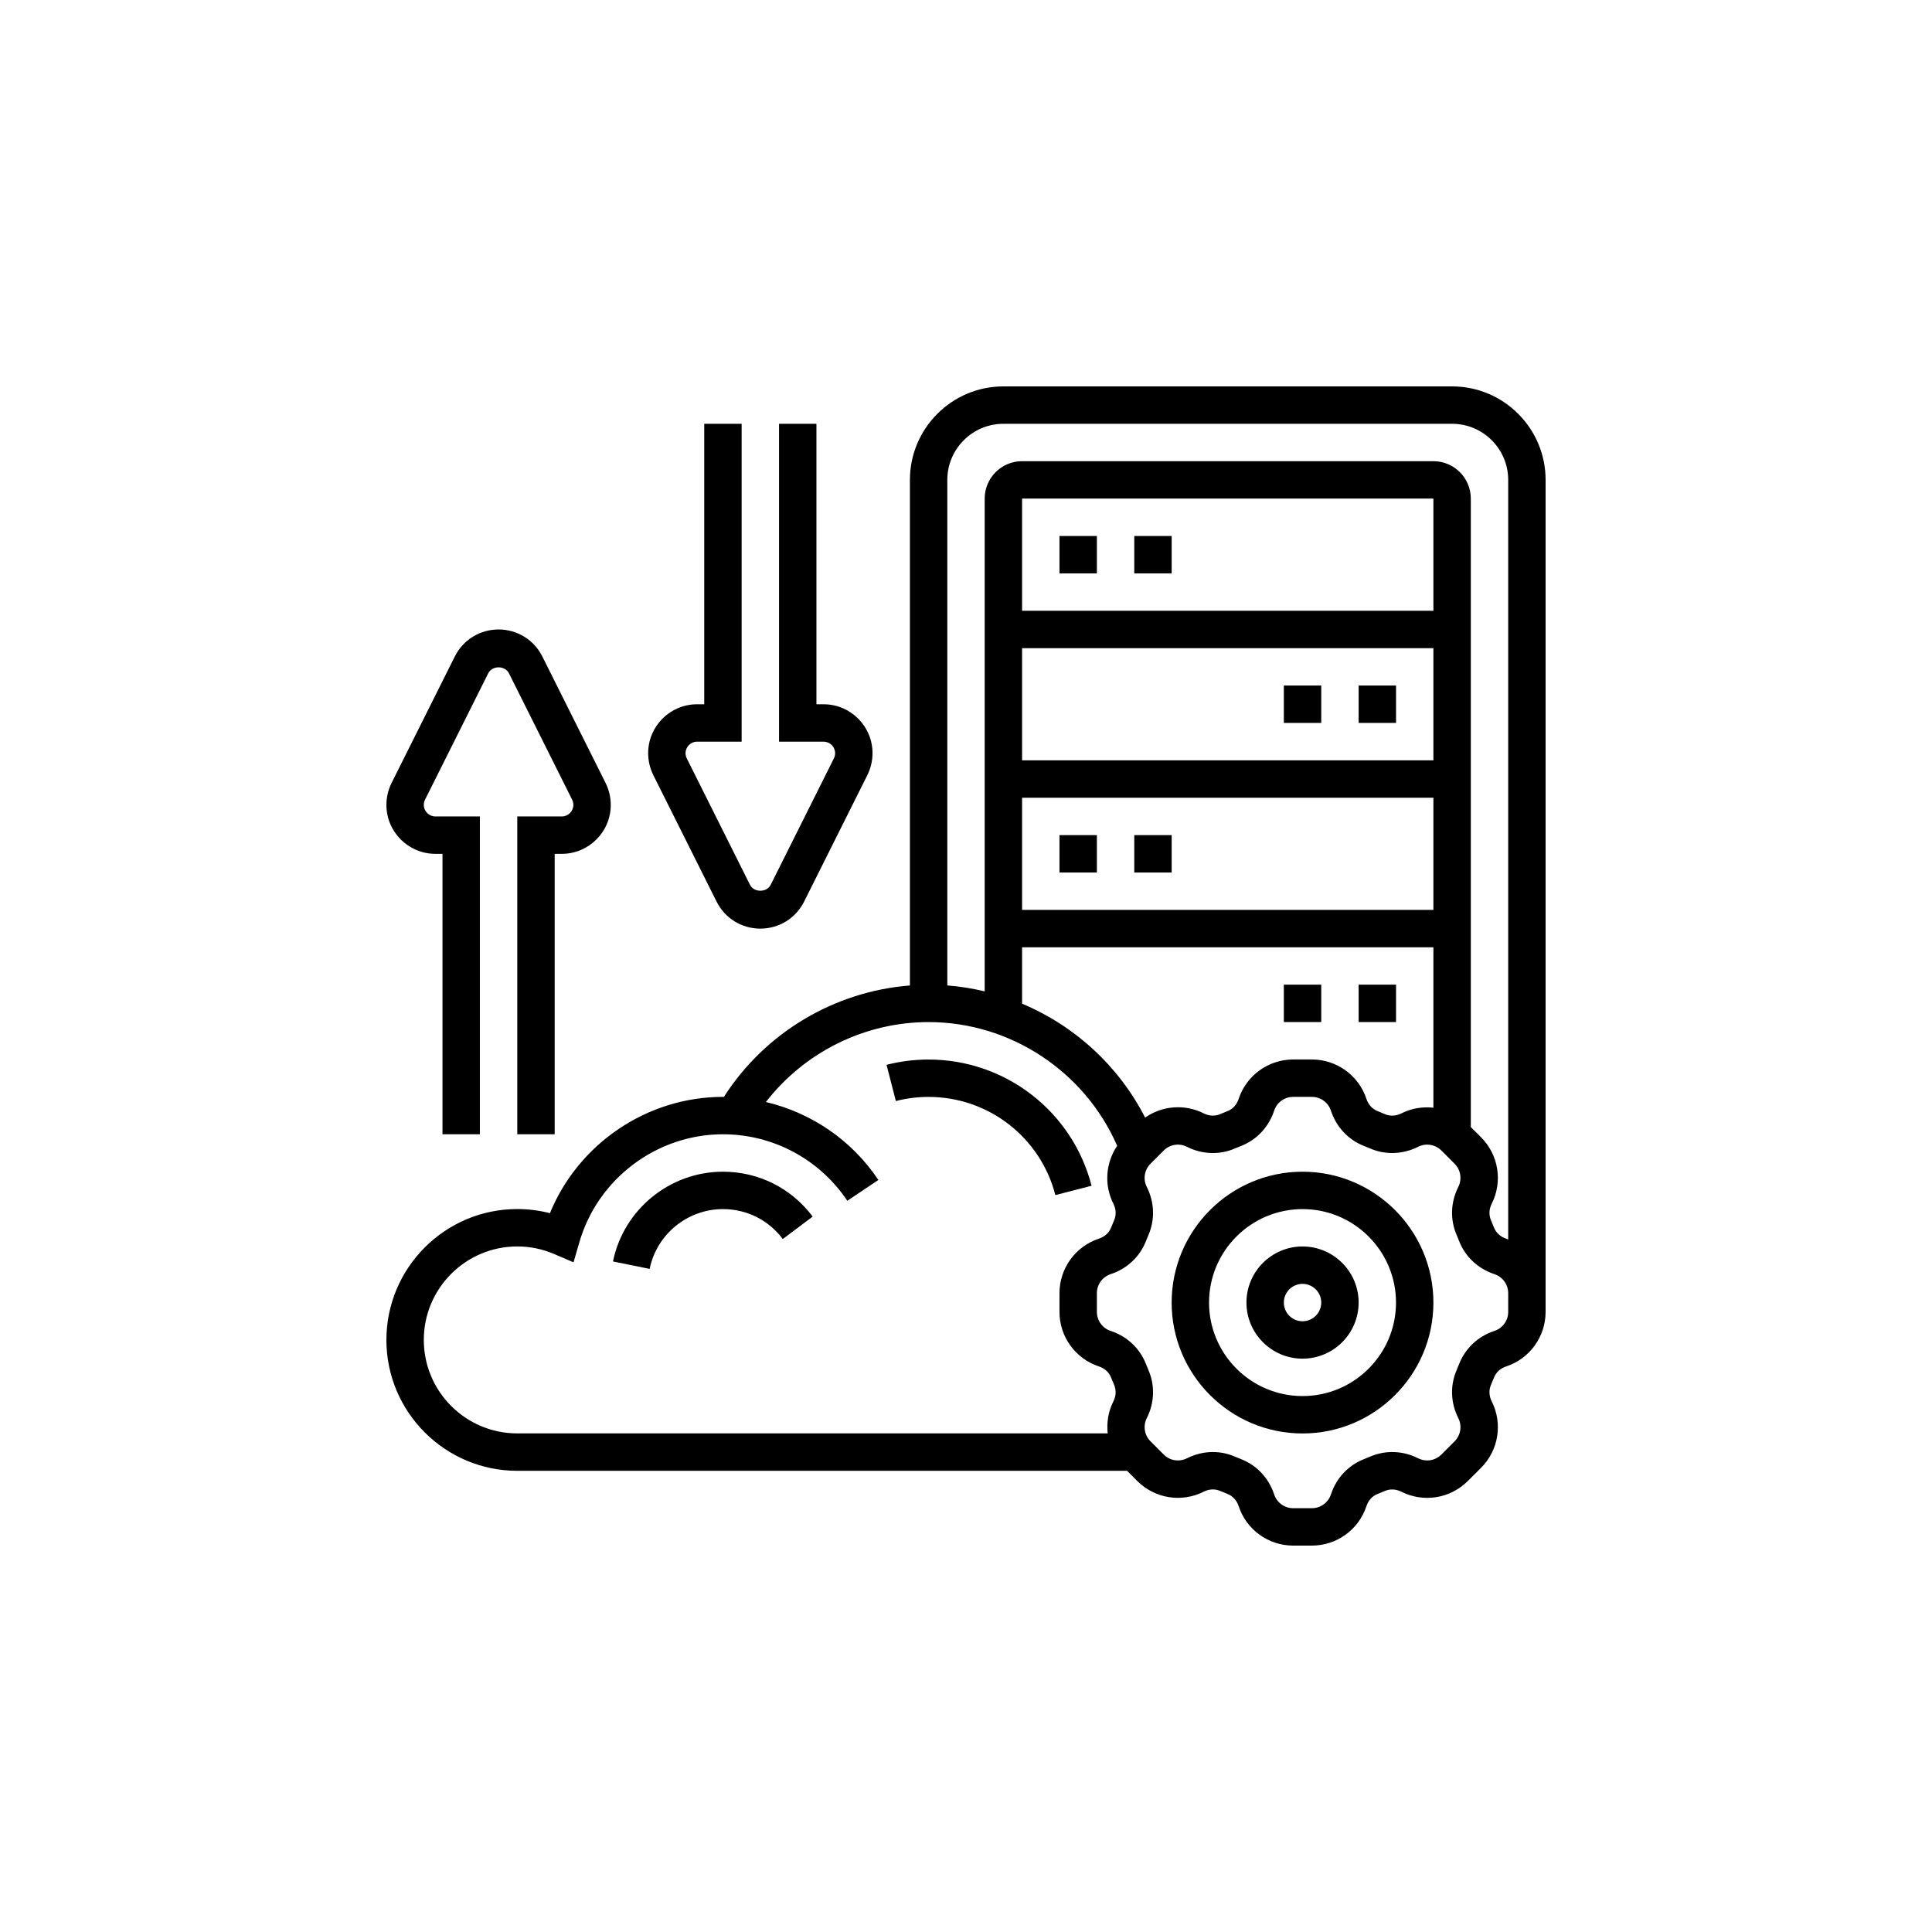
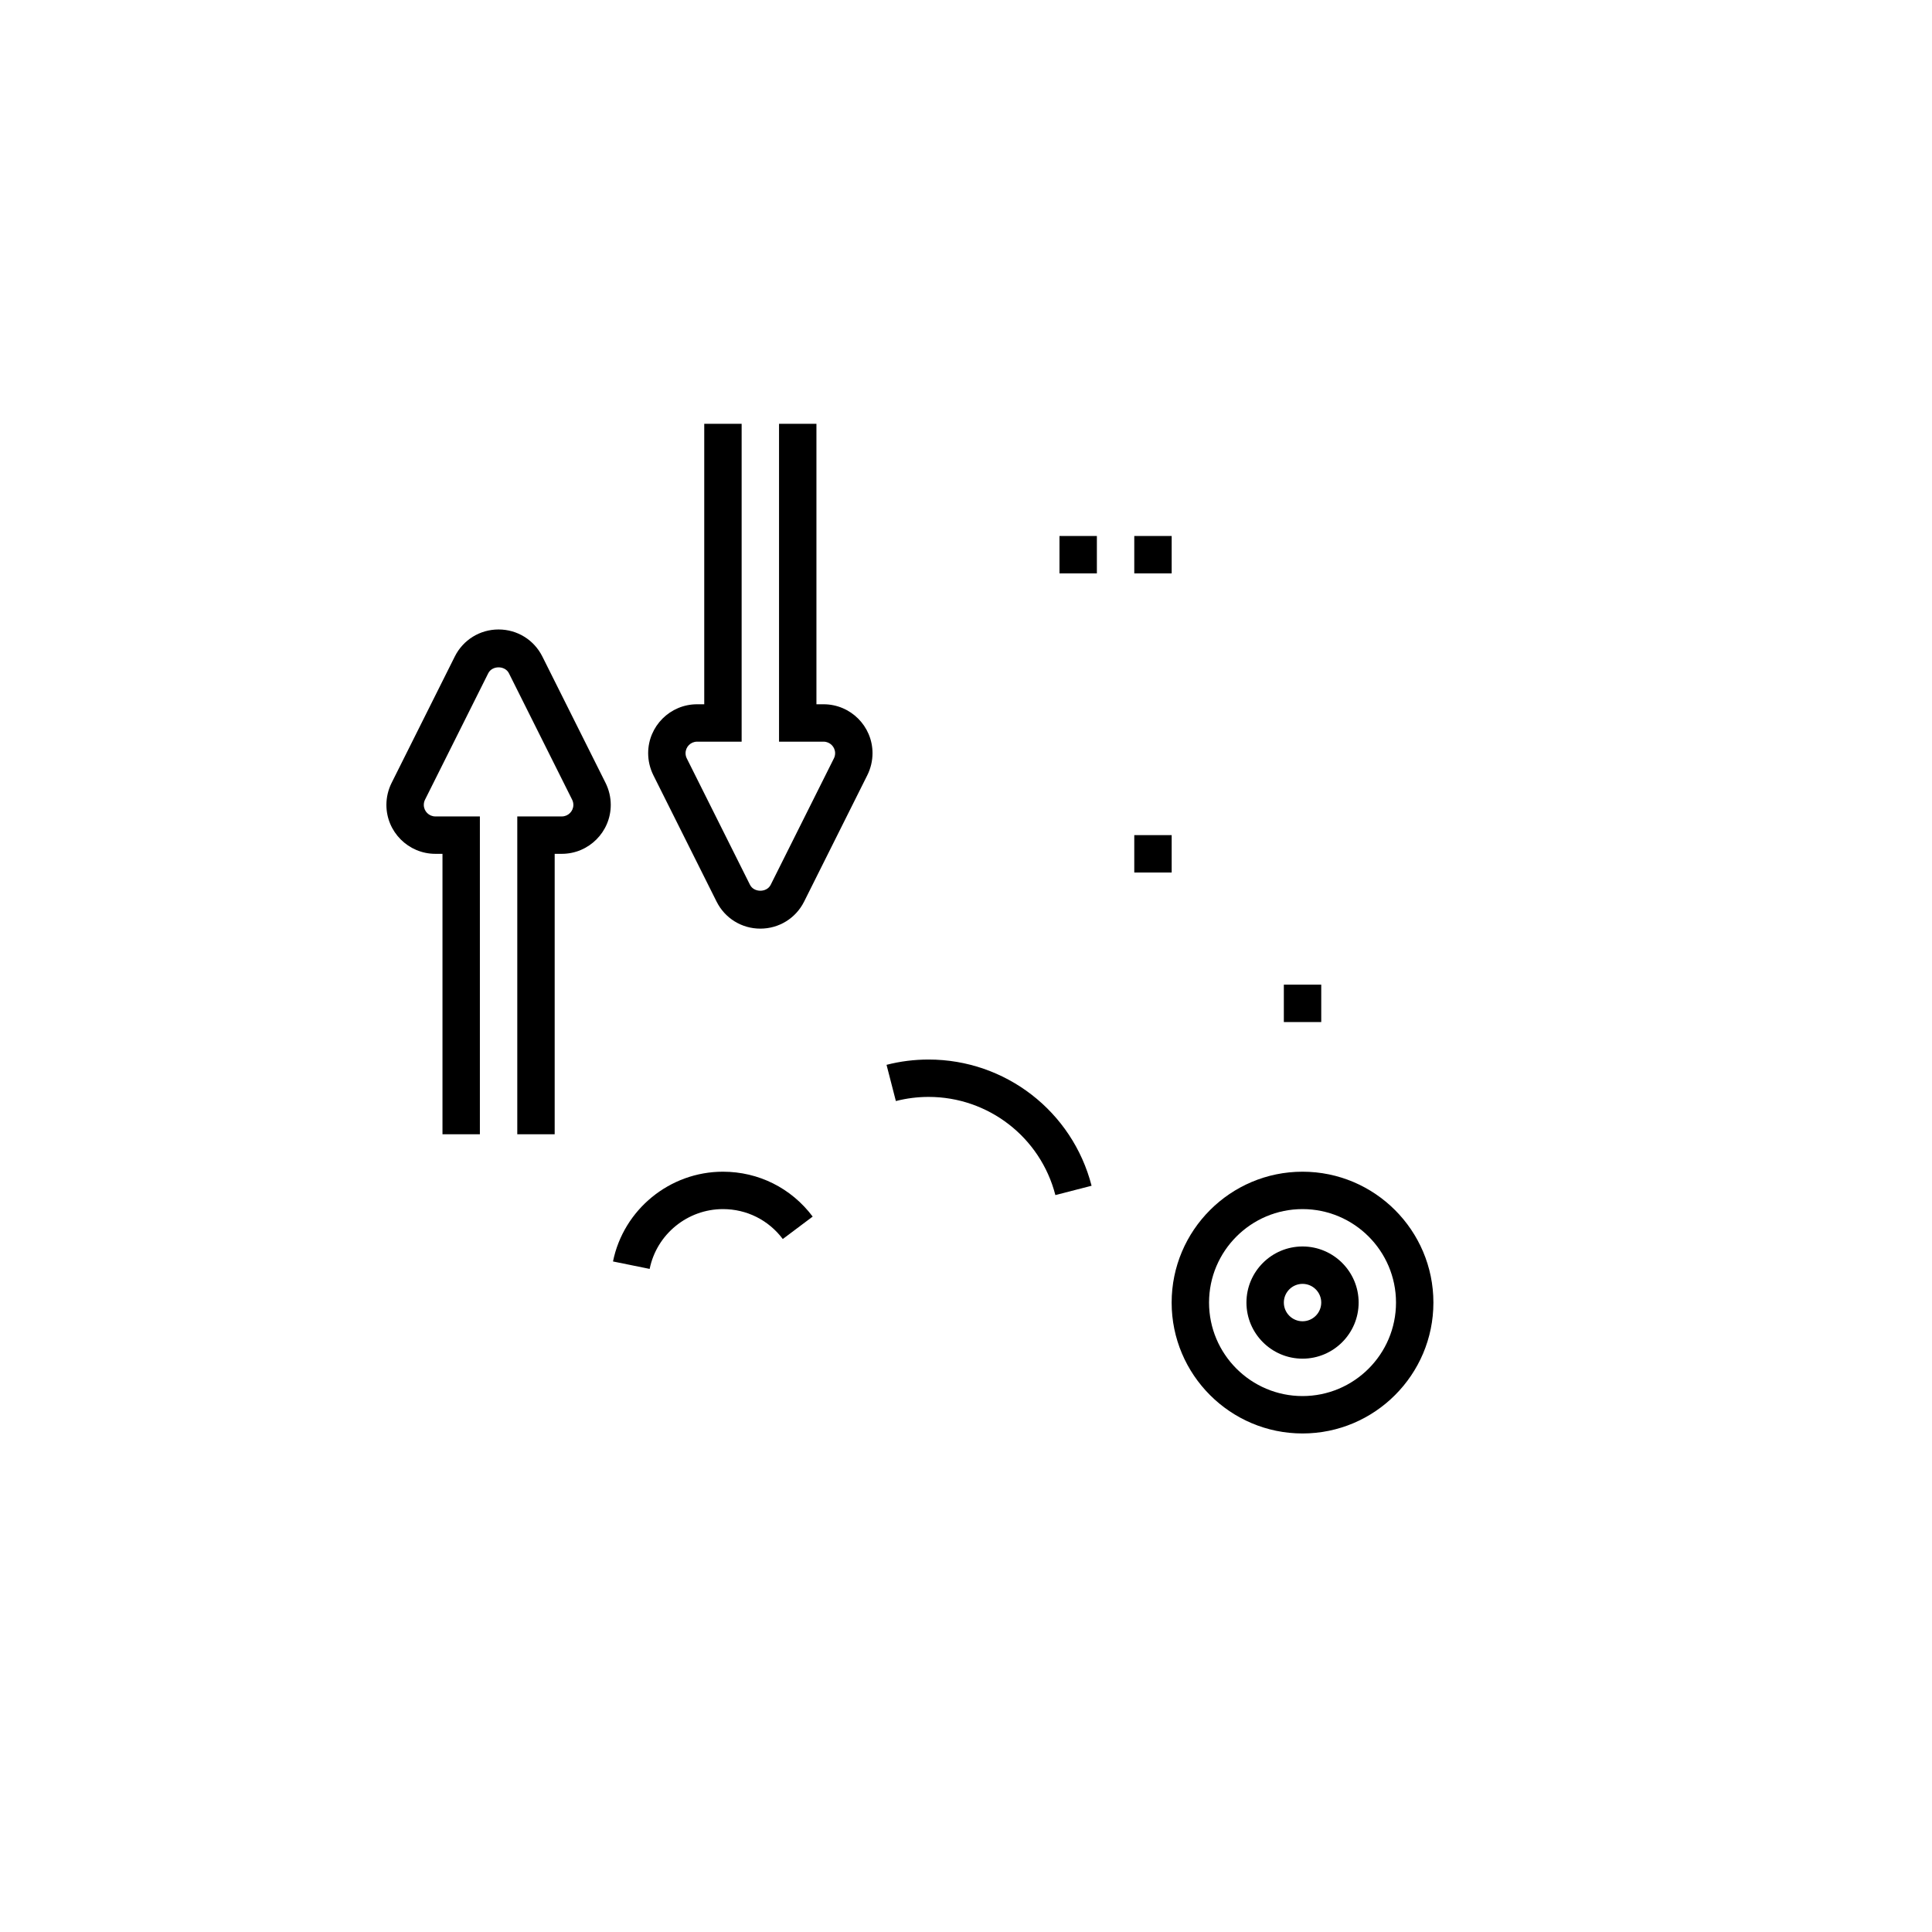
<svg xmlns="http://www.w3.org/2000/svg" width="70" height="70" viewBox="0 0 70 70" fill="none">
  <path d="M47.193 42.453C44.578 42.453 42.451 44.58 42.451 47.195C42.451 49.81 44.578 51.937 47.193 51.937C49.808 51.937 51.935 49.81 51.935 47.195C51.935 44.58 49.808 42.453 47.193 42.453ZM47.193 50.582C45.326 50.582 43.806 49.063 43.806 47.195C43.806 45.327 45.326 43.808 47.193 43.808C49.061 43.808 50.58 45.327 50.58 47.195C50.58 49.063 49.061 50.582 47.193 50.582Z" fill="black" />
  <path d="M47.194 45.162C46.073 45.162 45.161 46.074 45.161 47.194C45.161 48.315 46.073 49.227 47.194 49.227C48.314 49.227 49.226 48.315 49.226 47.194C49.226 46.074 48.314 45.162 47.194 45.162ZM47.194 47.872C46.82 47.872 46.516 47.568 46.516 47.194C46.516 46.821 46.82 46.517 47.194 46.517C47.567 46.517 47.871 46.821 47.871 47.194C47.871 47.568 47.567 47.872 47.194 47.872Z" fill="black" />
  <path d="M15.774 30.936H16.032V41.097H17.387V29.581H15.774C15.543 29.581 15.355 29.393 15.355 29.162C15.355 29.098 15.37 29.033 15.399 28.975L17.69 24.393C17.833 24.108 18.296 24.108 18.439 24.393L20.73 28.975C20.759 29.033 20.774 29.098 20.774 29.162C20.774 29.393 20.587 29.581 20.355 29.581H18.742V41.097H20.097V30.936H20.355C21.334 30.936 22.129 30.14 22.129 29.162C22.129 28.889 22.064 28.614 21.942 28.369L19.651 23.788C19.349 23.183 18.741 22.807 18.064 22.807C17.388 22.807 16.78 23.183 16.478 23.787L14.187 28.369C14.065 28.614 14 28.889 14 29.162C14 30.14 14.795 30.936 15.774 30.936Z" fill="black" />
  <path d="M25.962 32.665C26.264 33.27 26.872 33.646 27.548 33.646C28.225 33.646 28.833 33.27 29.135 32.666L31.426 28.084C31.548 27.838 31.613 27.564 31.613 27.29C31.613 26.312 30.818 25.517 29.839 25.517H29.581V15.355H28.226V26.872H29.839C30.07 26.872 30.258 27.059 30.258 27.29C30.258 27.355 30.243 27.42 30.214 27.477L27.923 32.059C27.78 32.344 27.317 32.344 27.174 32.059L24.883 27.477C24.854 27.42 24.839 27.355 24.839 27.29C24.839 27.059 25.026 26.872 25.257 26.872H26.871V15.355H25.516V25.517H25.257C24.279 25.517 23.484 26.312 23.484 27.29C23.484 27.564 23.549 27.838 23.671 28.084L25.962 32.665Z" fill="black" />
-   <path d="M52.613 14H36.355C34.487 14 32.968 15.52 32.968 17.387V35.706C30.225 35.92 27.717 37.418 26.227 39.744C26.216 39.744 26.205 39.742 26.194 39.742C23.439 39.742 20.954 41.443 19.925 43.956C19.541 43.857 19.145 43.806 18.742 43.806C16.127 43.806 14 45.934 14 48.548C14 51.163 16.127 53.29 18.742 53.29H40.837L41.205 53.659C41.843 54.296 42.813 54.452 43.617 54.045C43.808 53.947 44.023 53.939 44.209 54.019C44.297 54.057 44.386 54.094 44.474 54.128C44.663 54.202 44.81 54.362 44.877 54.567C45.159 55.424 45.955 56 46.856 56H47.531C48.432 56 49.228 55.424 49.51 54.567C49.577 54.362 49.724 54.202 49.912 54.129C50.002 54.094 50.09 54.059 50.178 54.02C50.362 53.939 50.579 53.95 50.77 54.046C51.575 54.453 52.544 54.297 53.182 53.66L53.66 53.183C54.298 52.545 54.453 51.575 54.046 50.77C53.949 50.579 53.94 50.364 54.02 50.178C54.058 50.091 54.094 50.002 54.129 49.914C54.202 49.724 54.363 49.577 54.568 49.51C55.424 49.228 56 48.432 56 47.531V47.194V46.856V17.387C56 15.52 54.48 14 52.613 14ZM36.355 15.355H52.613C53.733 15.355 54.645 16.267 54.645 17.387V44.91C54.618 44.9 54.594 44.886 54.567 44.877C54.362 44.81 54.202 44.663 54.129 44.474C54.094 44.385 54.059 44.296 54.02 44.208C53.94 44.023 53.95 43.808 54.046 43.617C54.453 42.812 54.298 41.842 53.66 41.205L53.29 40.836V18.064C53.29 17.317 52.683 16.71 51.935 16.71H37.032C36.285 16.71 35.677 17.317 35.677 18.064V35.919C35.235 35.813 34.782 35.74 34.323 35.704V17.387C34.323 16.267 35.234 15.355 36.355 15.355ZM41.49 40.492C40.532 38.618 38.936 37.164 37.032 36.365V34.323H51.935V40.134C51.544 40.092 51.14 40.154 50.77 40.342C50.579 40.438 50.364 40.448 50.178 40.367C50.091 40.329 50.002 40.293 49.913 40.258C49.724 40.185 49.577 40.024 49.51 39.819C49.228 38.963 48.432 38.387 47.531 38.387H46.856C45.955 38.387 45.159 38.963 44.877 39.821C44.81 40.025 44.663 40.185 44.474 40.258C44.385 40.293 44.297 40.329 44.209 40.367C44.024 40.447 43.809 40.438 43.617 40.342C42.924 39.991 42.11 40.06 41.49 40.492ZM51.935 22.129H37.032V18.064H51.935V22.129ZM37.032 23.484H51.935V27.548H37.032V23.484ZM37.032 28.903H51.935V32.968H37.032V28.903ZM15.355 48.548C15.355 46.681 16.874 45.161 18.742 45.161C19.203 45.161 19.652 45.253 20.076 45.435L20.78 45.736L20.994 45.001C21.662 42.702 23.8 41.097 26.194 41.097C28.006 41.097 29.691 41.998 30.7 43.506L31.826 42.752C30.86 41.309 29.398 40.317 27.75 39.928C29.151 38.121 31.328 37.032 33.645 37.032C36.608 37.032 39.303 38.82 40.477 41.515C40.06 42.133 39.996 42.933 40.342 43.617C40.439 43.808 40.448 44.023 40.368 44.209C40.33 44.296 40.293 44.385 40.259 44.473C40.186 44.663 40.025 44.81 39.82 44.877C38.963 45.159 38.387 45.955 38.387 46.856V47.531C38.387 48.432 38.963 49.228 39.821 49.51C40.025 49.577 40.185 49.724 40.258 49.912C40.293 50.002 40.329 50.09 40.367 50.178C40.447 50.363 40.438 50.579 40.342 50.77C40.154 51.139 40.092 51.544 40.134 51.935H18.742C16.874 51.935 15.355 50.416 15.355 48.548ZM54.645 47.531C54.645 47.846 54.444 48.124 54.144 48.222C53.553 48.416 53.087 48.854 52.866 49.423C52.838 49.495 52.808 49.568 52.778 49.638C52.536 50.194 52.557 50.829 52.837 51.381C52.979 51.662 52.925 52.001 52.702 52.223L52.224 52.701C52.001 52.924 51.663 52.978 51.381 52.836C50.83 52.557 50.194 52.536 49.64 52.777C49.569 52.807 49.496 52.837 49.422 52.866C48.854 53.087 48.417 53.553 48.222 54.145C48.124 54.444 47.846 54.645 47.531 54.645H46.856C46.541 54.645 46.264 54.444 46.164 54.144C45.971 53.553 45.533 53.087 44.964 52.866C44.892 52.838 44.819 52.808 44.749 52.778C44.493 52.666 44.22 52.61 43.945 52.61C43.625 52.61 43.304 52.686 43.006 52.836C42.725 52.977 42.386 52.924 42.164 52.701L41.686 52.223C41.463 52.001 41.409 51.662 41.551 51.381C41.83 50.829 41.851 50.194 41.61 49.639C41.58 49.568 41.55 49.495 41.521 49.422C41.3 48.853 40.834 48.416 40.242 48.222C39.943 48.124 39.742 47.846 39.742 47.531V46.856C39.742 46.541 39.943 46.264 40.242 46.164C40.834 45.971 41.3 45.533 41.521 44.964C41.549 44.892 41.579 44.819 41.61 44.749C41.851 44.193 41.83 43.559 41.551 43.006C41.408 42.725 41.463 42.386 41.685 42.163L42.162 41.686C42.385 41.463 42.724 41.408 43.006 41.551C43.558 41.83 44.193 41.851 44.747 41.61C44.819 41.579 44.892 41.549 44.964 41.522C45.532 41.3 45.97 40.834 46.164 40.243C46.263 39.943 46.541 39.742 46.856 39.742H47.531C47.846 39.742 48.124 39.943 48.222 40.243C48.417 40.834 48.854 41.3 49.422 41.521C49.495 41.549 49.567 41.579 49.638 41.61C50.193 41.851 50.829 41.829 51.381 41.551C51.662 41.408 52.001 41.463 52.224 41.685L52.701 42.162C52.924 42.385 52.978 42.725 52.836 43.006C52.557 43.558 52.536 44.193 52.777 44.747C52.807 44.819 52.837 44.891 52.866 44.965C53.087 45.533 53.553 45.97 54.145 46.164C54.444 46.263 54.645 46.541 54.645 46.856V47.194V47.531Z" fill="black" />
  <path d="M38.387 19.42H39.742V20.775H38.387V19.42Z" fill="black" />
  <path d="M41.097 19.42H42.452V20.775H41.097V19.42Z" fill="black" />
-   <path d="M38.387 30.258H39.742V31.613H38.387V30.258Z" fill="black" />
  <path d="M41.097 30.258H42.452V31.613H41.097V30.258Z" fill="black" />
-   <path d="M49.226 24.838H50.581V26.193H49.226V24.838Z" fill="black" />
-   <path d="M46.516 24.838H47.871V26.193H46.516V24.838Z" fill="black" />
-   <path d="M49.226 35.676H50.581V37.031H49.226V35.676Z" fill="black" />
+   <path d="M46.516 24.838H47.871V26.193V24.838Z" fill="black" />
  <path d="M46.516 35.676H47.871V37.031H46.516V35.676Z" fill="black" />
  <path d="M33.645 38.389C33.129 38.389 32.616 38.453 32.121 38.581L32.459 39.893C32.844 39.794 33.243 39.743 33.645 39.743C35.81 39.743 37.699 41.206 38.238 43.3L39.55 42.962C38.856 40.269 36.429 38.389 33.645 38.389Z" fill="black" />
  <path d="M26.193 42.453C24.268 42.453 22.593 43.821 22.21 45.705L23.538 45.975C23.793 44.719 24.91 43.808 26.193 43.808C27.054 43.808 27.844 44.203 28.362 44.892L29.445 44.079C28.669 43.046 27.484 42.453 26.193 42.453Z" fill="black" />
</svg>